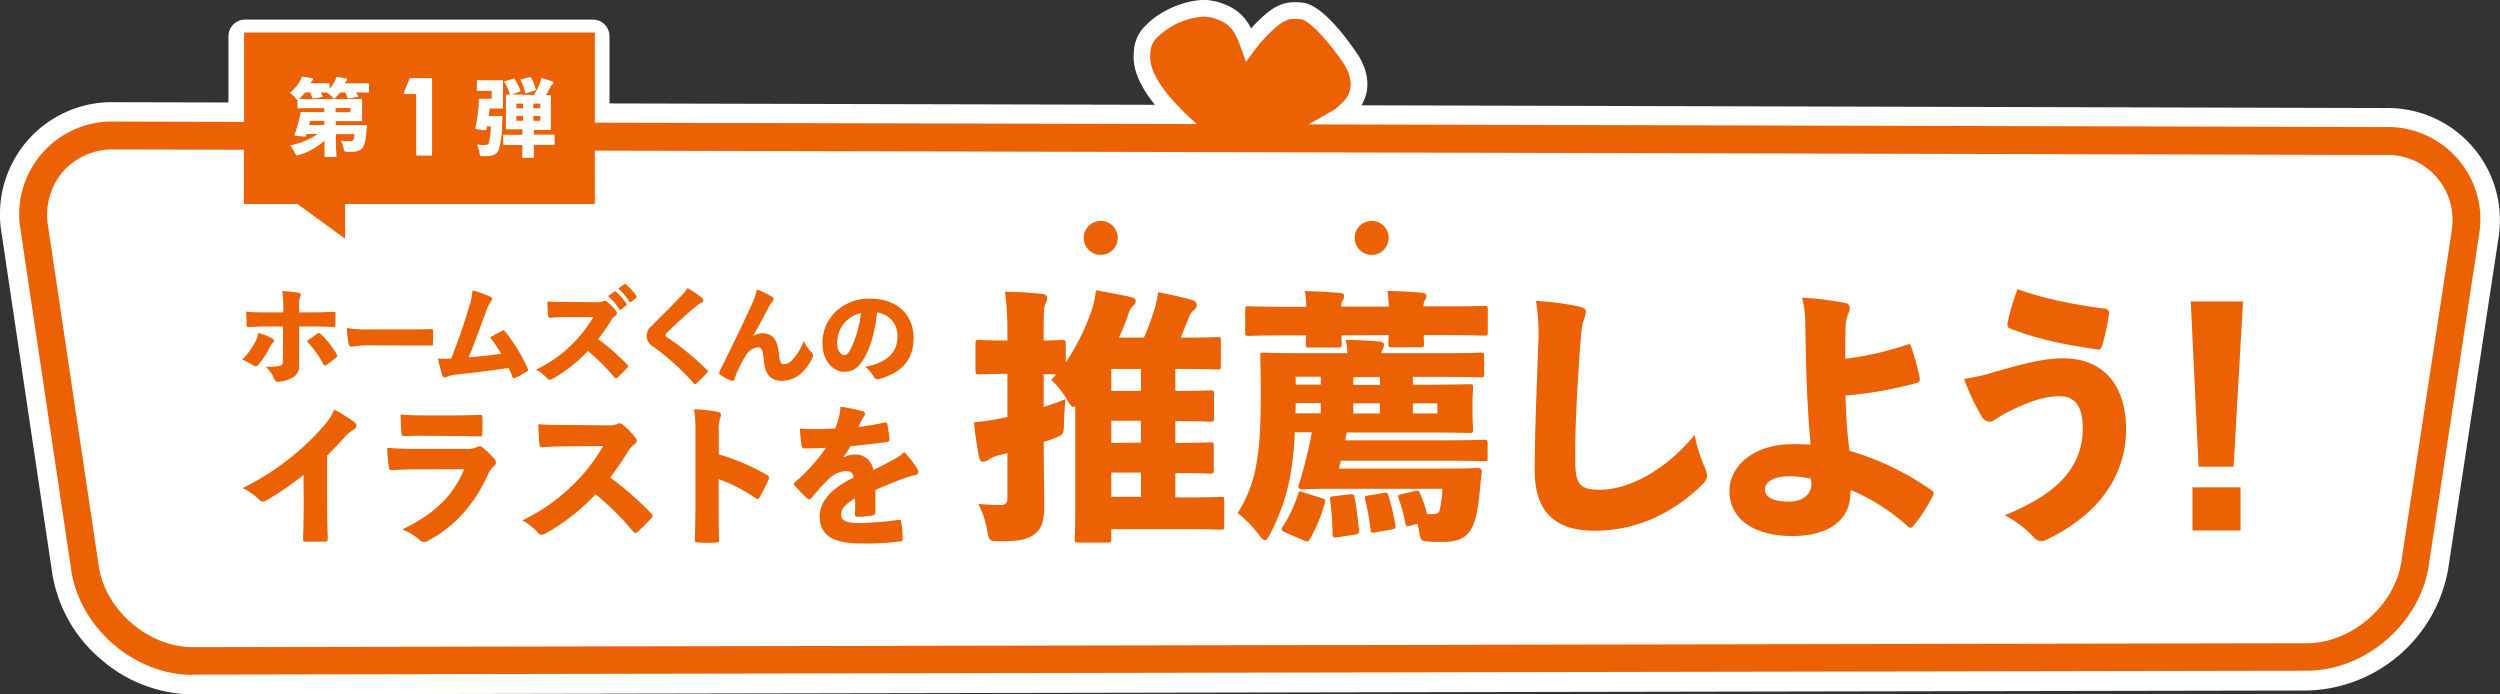
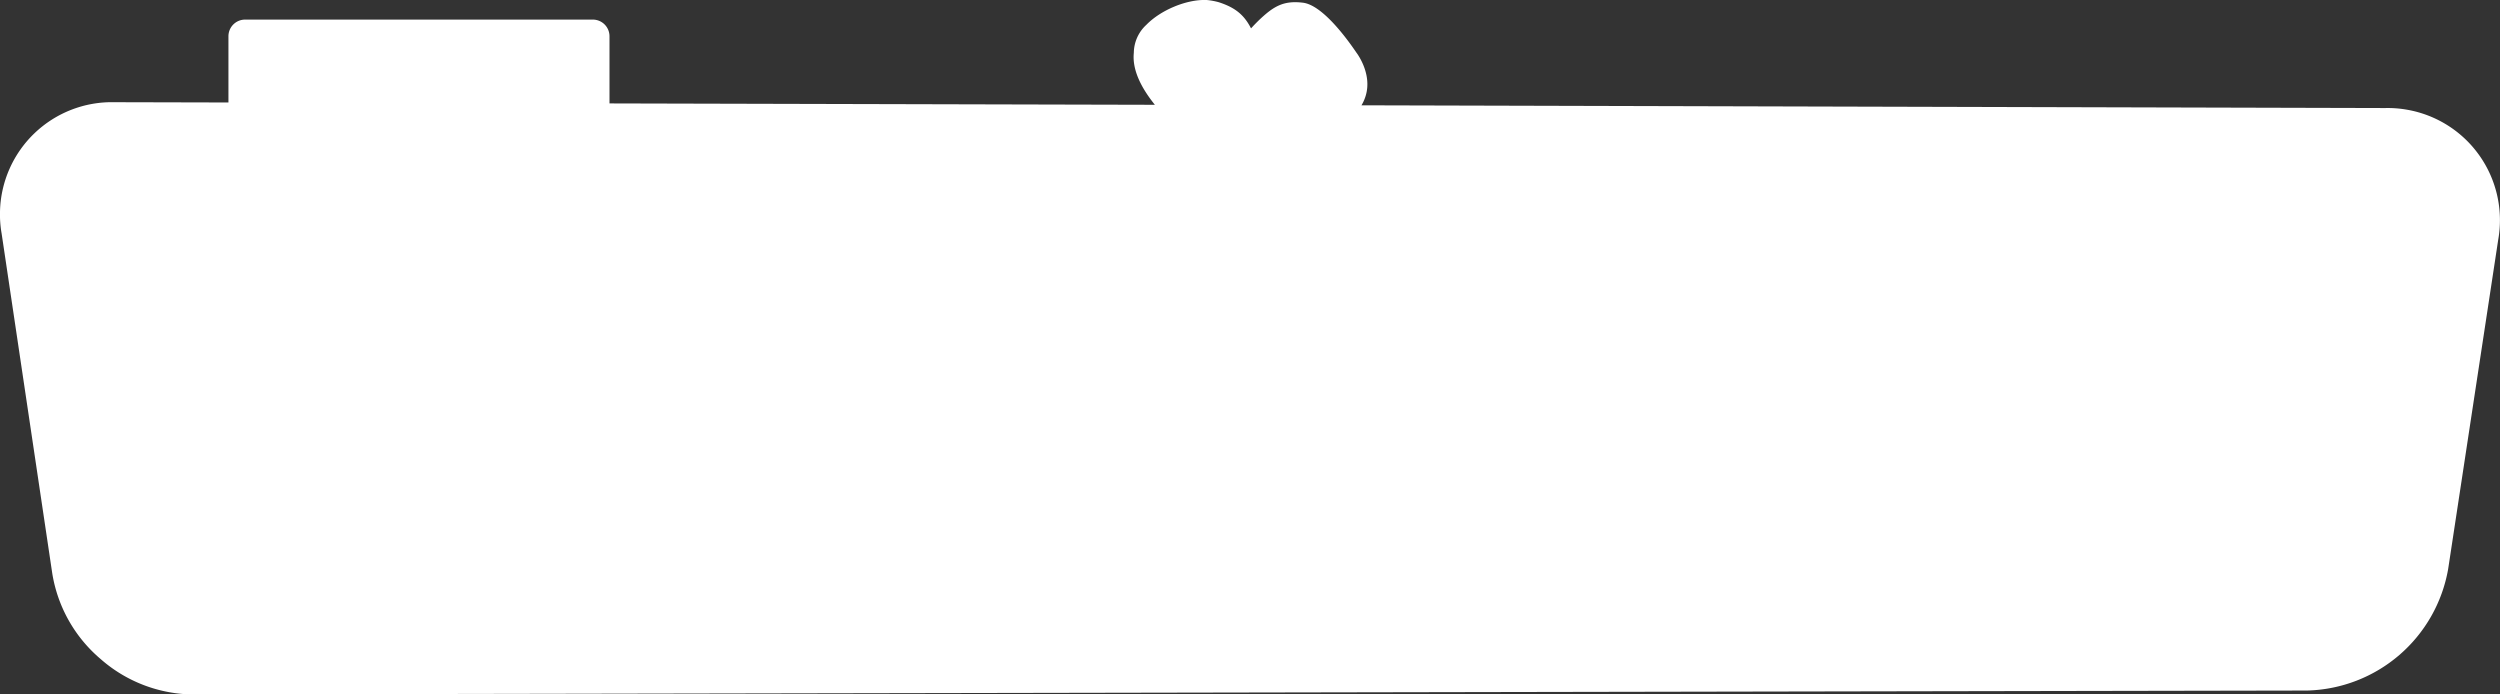
<svg xmlns="http://www.w3.org/2000/svg" viewBox="0 0 637.91 177.17">
  <rect x="0" y="0" width="637.91" height="177.17" fill="#333333" stroke="none" />
  <path d="M614.22 28a28.3 28.3 0 00-5.59-.43l-261.23-.7a10.64 10.64 0 001.12-2.59c1.51-5.27-1.86-10.12-2.41-10.85-2.49-3.67-8.69-12.14-13.65-12.74s-7.48.9-11.24 4.48c-.73.71-1.41 1.42-2 2.07-1.82-3.55-4.14-5.34-8.22-6.67a18 18 0 00-3.1-.57h-.14c-5-.17-11.57 2.55-15.27 6.35a9.84 9.84 0 00-3.18 7.14c-.45 4.4 1.95 9 5.37 13.25l-139.16-.35V9.25A4.25 4.25 0 00151.27 5H62.54a4.25 4.25 0 00-4.25 4.25v16.9l-29-.07h-.08A28.55 28.55 0 000 54a28 28 0 00.41 5.56l12.92 86.71a36.19 36.19 0 0012.39 21.93 36.23 36.23 0 0023.51 9h.07l539.38-1a37.47 37.47 0 0036-31l12.78-84.07A28.6 28.6 0 00614.22 28zM27.85 34.63z" fill="#fff" />
-   <path d="M283.56 137.46c0 .89-.07 1-.95 1h-7.43c-.88 0-.95-.07-.95-1 0-.41.14-2.31.14-8v-25.84c-.68.54-1 .13-2-1.43a20.69 20.69 0 00-4.15-5.25c.47-.47.88-1 1.29-1.43-1.09 0-2.11 0-3.2-.06v8.37a57.67 57.67 0 005.59-2c-.21 1.7-.35 4-.41 6.19-.07 2.8-.07 2.93-2.66 3.89-.82.34-1.7.61-2.52.88 0 5.59.14 12.26.14 16s-.41 6.07-2.66 7.63c-1.63 1.3-4.22 1.7-8.65 1.7-2.65 0-2.79-.06-3.27-2.86a23.12 23.12 0 00-2.24-6.67c1.9.2 4.15.27 5.78.27 1.16 0 1.64-.47 1.64-1.84V115.6c-.95.28-1.91.48-2.86.75a5.88 5.88 0 00-2 1 3 3 0 01-1.36.47c-.47 0-.81-.27-1-1.15-.48-2.32-1-5.59-1.29-8.93a54.94 54.94 0 006.87-1c.55-.13 1.09-.2 1.64-.34v-11h-.48c-4.7 0-6.19.13-6.67.13-.89 0-1-.07-1-1v-6.78c0-.88.06-1 1-1 .48 0 2 .13 6.67.13h.48v-1.44a79.29 79.29 0 00-.61-11c3.33.07 6.33.21 9.46.55.82.06 1.3.47 1.3.88a2.8 2.8 0 01-.41 1.57c-.48.88-.48 2.45-.48 7.76v1.7c3.07-.06 4.22-.13 4.63-.13.89 0 1 .07 1 1v4.7a57.32 57.32 0 006.4-12.67 22.48 22.48 0 001.29-5.72c2.66.41 6.74 1.23 8.65 1.64.88.2 1.5.47 1.5 1.09s-.28.88-.89 1.49-.75 1.23-1.56 3.55q-.82 2.15-1.84 4.29h6.4a64.09 64.09 0 002.38-6.27 26.76 26.76 0 001.23-5.31c2.65.48 6.2 1.29 8.44 1.91 1 .27 1.43.74 1.43 1.36s-.27.88-.88 1.43-.89 1.09-1.57 2.79l-1.63 4.09H303c5.31 0 7.15-.14 7.62-.14.82 0 .89.07.89 1v6.4c0 .82-.07.89-.89.89-.47 0-2.31-.14-7.62-.14h-3.1v5.59h1.1c5.52 0 7.29-.14 7.77-.14.88 0 1 .07 1 1v6c0 .88-.07 1-1 1-.48 0-2.25-.14-7.77-.14h-1.1V113h1.16c5.45 0 7.29-.14 7.7-.14.88 0 .95.07.95 1v6c0 .88-.07 1-.95 1-.41 0-2.25-.14-7.7-.14h-1.16v6.2h3.48c5.72 0 7.62-.13 8.1-.13.82 0 .89.06.89.88v6.61c0 .81-.07.88-.89.88-.48 0-2.38-.13-8.1-.13h-19.82zm7.56-37.72v-5.59h-7.56v5.59zm0 13.21v-5.59h-7.56V113zm0 13.82v-6.2h-7.56v6.2zM363 98.17c7.35 0 11.51-.14 11.92-.14.88 0 .95.07.95 1 0 .47-.14 1.49-.14 4v2.45c0 2.45.14 3.47.14 4 0 .88-.07 1-.95 1-.41 0-4.57-.13-11.92-.13h-19.37l-.41 2h26.15c6.54 0 8.85-.14 9.26-.14.89 0 .95.07.95 1v3.61c0 .81-.06.88-.95.88-.41 0-2.72-.14-9.26-.14h-27.24c-.14.68-.34 1.37-.48 2h26.49c6.27 0 8.31-.14 8.79-.14.88 0 1.22.27 1.16 1.09-.21 1.5-.34 2.86-.41 3.81-.55 6.47-1.37 9.54-2.79 11.44s-3.82 2.52-6.82 2.52c-1.08 0-2 0-2.92-.06-2.52-.14-2.66-.21-3-2.25a18.37 18.37 0 00-.48-2.32l-1.77.48c-1 .27-1.15.14-1.36-.82a36.7 36.7 0 00-1.63-6c-.28-.89-.21-1 .75-1.23l3.2-.74c1.09-.21 1.22-.14 1.56.74a32.62 32.62 0 011.71 5.11h1.09c1.56.07 2-.41 2.17-1.16a35.22 35.22 0 00.68-5.31h-27c-6.2 0-8.38.14-8.79.14-.88 0-1.09-.48-.88-1.23.54-1.56.81-2.58 1.22-4.08.89-3.27 1.64-6.54 2.11-9.26h-4.35a80.43 80.43 0 01-1.16 11.16 52.37 52.37 0 01-5.11 14.78c-.54 1-.89 1.57-1.36 1.57s-.89-.55-1.64-1.5a28.48 28.48 0 00-5.31-5.38 32.93 32.93 0 004.67-11.92c.89-4.63 1.23-9.54 1.23-18.93 0-5.86-.14-8.72-.14-9.2 0-.81.07-.88 1-.88.41 0 2.72.13 9 .13h12.25a14.44 14.44 0 00-.47-3.4c3.2.07 5.24.14 8.51.41.82.07 1.29.34 1.29.81a2.77 2.77 0 01-.41 1.37 1.94 1.94 0 00-.27.81h16.41c6.27 0 8.45-.13 8.86-.13.88 0 .95.07.95.88v4.43c0 .88-.07 1-.95 1-.41 0-2.59-.13-8.86-.13h-8.37v2zm-20.71-12.6c0 1.16.07 1.84.07 2.11 0 .89-.07 1-.95 1h-7.22c-.88 0-1-.07-1-1 0-.34.07-1 .07-2.11h-5.45c-6.4 0-8.72.14-9.13.14-.88 0-.95-.07-.95-1V79.1c0-.88.07-.95.95-.95.41 0 2.73.13 9.13.13h5.51a35.77 35.77 0 00-.34-4c2.86.07 6.34.21 8.92.48.69.07 1.09.27 1.09.75a1.88 1.88 0 01-.4 1.16 3.13 3.13 0 00-.35 1.56h12.13c-.07-1.36-.14-2.52-.34-4 2.72.07 6.33.21 8.85.48.68.07 1.09.27 1.09.82a1.81 1.81 0 01-.41 1.09 3.38 3.38 0 00-.34 1.56h5.31c7.15 0 9.67-.13 10.15-.13.88 0 .95.07.95 1v5.59c0 1-.07 1-.95 1-.48 0-3-.14-10.15-.14h-5.24c0 1.16.07 1.84.07 2.11 0 .89-.07 1-1 1h-7.16c-.88 0-.95-.07-.95-1 0-.27.07-1 .07-2.11zm-5 41.54c.88.27 1 .41.74 1.36a41.22 41.22 0 01-3.74 9c-.41.75-.68.82-1.5.48l-4.9-2.11c-1-.48-1-.75-.61-1.43a35.37 35.37 0 003.88-8.11c.27-1 .41-1 1.36-.68zm-6.68-24.24c0 .88 0 1.7-.07 2.59H337v-2.59zm6.4-6.74h-6.4v2H337zm7.36 30c.88-.07 1.09 0 1.29.89.48 2.65.82 5.31 1.09 8.1.07.89-.07 1.09-1 1.29l-4.49.68c-1 .14-1.23.07-1.23-.81a80.57 80.57 0 00-.61-8.51c-.14-1 0-1.09 1-1.16zm7.76-27.92v-2h-6.81v2zm0 7.29v-2.59h-6.81v2.59zm.82 20.29c.95-.2 1.09-.14 1.36.75a57.77 57.77 0 011.7 7.22c.21 1 .07 1.16-1 1.36l-4.15.75c-1 .2-1.09 0-1.16-.82a57.65 57.65 0 00-1.36-7.49c-.21-.88-.07-1 1-1.16zm13.82-20.29v-2.59h-6.26v2.59zm35.9-27.35c1.57.34 2 .75 2 1.43A9.66 9.66 0 01404 82c-.34 1-.55 2.66-.82 6.68-.75 10.62-1.3 20-1.23 28.8 0 5.93 1 7.49 6.34 7.49 6.6 0 16.27-4.36 24.1-14a40.53 40.53 0 002.52 8.11 6.13 6.13 0 01.68 2.24c0 .75-.27 1.37-1.36 2.46-7.35 7.15-16.68 11.64-27.31 11.64-8.78 0-15.32-3.54-15.32-15.39 0-9.47.55-22.06.89-31.8a54.07 54.07 0 00-.55-11.44 73 73 0 0110.73 1.36zm84.11 9.74c.41-.14.75-.07.88.54a69 69 0 012.18 8c.14.75-.07 1-.61 1.23a96.52 96.52 0 01-18.32 3.26 135.77 135.77 0 001 14.1A71.11 71.11 0 01493 125.21a.78.78 0 01.41.61 1.49 1.49 0 01-.2.68 38.87 38.87 0 01-5 7.69 1 1 0 01-.75.48.66.66 0 01-.48-.2 52.11 52.11 0 00-14.77-9.47 6.4 6.4 0 01-.07 1.16c-.14 6.4-5.38 10.62-14.85 10.62-10.08 0-16-4.63-16-11.44 0-6.47 6.19-12 16.07-12 1.84 0 3.4 0 4.63.13-.68-7.9-1-14.43-1.16-21.45-.07-3.27-.13-6.4-.2-9.47a24.47 24.47 0 00-.82-6.6 79.84 79.84 0 0111 1.36 1.32 1.32 0 011.19 1.38 3.1 3.1 0 01-.34 1.23 10.16 10.16 0 00-.75 4c-.07 2.18-.07 4.9-.07 7.63a79.09 79.09 0 0015.94-3.66zm-24.65 34.25a27 27 0 00-5.45-.61c-4.29 0-6.33 1.5-6.33 3.4s2.11 3.07 6.06 3.07 6-2.25 5.78-4.84zm47.33-27.38c6.4-1.83 11.91-3.33 16.95-3.33 10.29 0 16.08 6.81 16.08 18.11a27.52 27.52 0 01-5.73 16.89c-3.33 4.5-8.92 8.65-14.5 11.24a3.4 3.4 0 01-1.5.41 3 3 0 01-2-1.16 26.52 26.52 0 00-7.22-5.45c7.63-3.13 12.6-6.4 15.66-10.21a18.23 18.23 0 004.23-12.06c0-5.31-1.84-8.1-5.93-8.1s-8.31 1.63-12.46 3.68a27.71 27.71 0 00-3.88 2.24 3.21 3.21 0 01-1.57.62 2.59 2.59 0 01-2-1.5 55.91 55.91 0 01-4.43-9.47 50.18 50.18 0 008.3-1.91zm27.65-16c.88.14 1.15.61 1 1.5a53.47 53.47 0 01-1.71 7.9c-.34 1-.61 1.16-1.29 1-7.83-1.16-15-2.52-22.13-5.31-.61-.21-.89-.55-.68-1.64a56.45 56.45 0 012.52-8.44c6.83 2.54 15.27 4.11 22.29 4.99zm32.82 40.32H561l-2-42.16h13.34zm1.77 16.27h-12.26v-11h12.26zm-290.83-79a4.34 4.34 0 11-4.34 4.34 4.34 4.34 0 014.34-4.32zm69.13 0a4.34 4.34 0 11-4.34 4.34 4.34 4.34 0 014.34-4.32zM69.5 86.4c.32.16.46.35.46.54a.82.82 0 01-.32.53 2.59 2.59 0 00-.73 1 23.39 23.39 0 01-3 4.61 1 1 0 01-.7.37 1.14 1.14 0 01-.64-.24 13.25 13.25 0 00-2.78-1.42 19.06 19.06 0 003.32-4.5 8.55 8.55 0 00.83-2.35 15.78 15.78 0 013.56 1.46zm2.79-7.84a24.57 24.57 0 00-.29-4.28 29.18 29.18 0 014.17.43c.41.08.57.26.57.53a1.17 1.17 0 01-.16.51 5 5 0 00-.27 2.17v1.79h3.39c2.41 0 3.83-.08 5.38-.16.4 0 .51.11.51.45v2.84c0 .46-.11.62-.48.59-1.45-.05-3.13-.13-5.54-.13h-3.24V93.42a3.14 3.14 0 01-1.84 3 8.37 8.37 0 01-3.59 1c-.43 0-.67-.11-.88-.69a8.64 8.64 0 00-2.25-3.16 13.28 13.28 0 003.77-.27c.46-.16.65-.46.65-1.34V83.3H68c-1.74 0-3.4.08-4.58.16-.4 0-.48-.16-.5-.59 0-.88-.08-2.28-.11-3.35 1.66.16 3.29.19 5.14.19h4.31zM81 85.12a.69.69 0 01.37-.16.74.74 0 01.48.29 22.26 22.26 0 014 5.06.86.86 0 01.18.48c0 .16-.1.32-.37.54-.59.5-1.53 1.2-2.38 1.79a.71.71 0 01-.4.16.37.37 0 01-.3-.24 25.91 25.91 0 00-4.33-6zm13.43 3a25.43 25.43 0 00-3.7.21c-.56.08-.88.14-1.07.14a.74.74 0 01-.69-.67 26.8 26.8 0 01-.46-4.1 34.54 34.54 0 006.18.35h8.73c2.46 0 4.25 0 6.61-.08.37 0 .45 0 .45.4a31.57 31.57 0 010 3.37c0 .32-.1.43-.45.43h-6.32zm30.83-12.32a.51.51 0 01.3.46 1.29 1.29 0 01-.33.72 10.12 10.12 0 00-1.17 2.38c-1.53 4.15-2.89 8-4.47 11.83 3-.27 5.64-.53 8.27-.93a33.55 33.55 0 00-2.81-4.18c1-.59 2.14-1.18 3.08-1.69a.63.63 0 01.32-.1c.13 0 .24.08.4.26a43.77 43.77 0 015.75 9.35 1.16 1.16 0 01.14.48c0 .18-.14.32-.46.53a27.53 27.53 0 01-2.73 1.47 1.28 1.28 0 01-.43.14c-.19 0-.29-.14-.4-.46-.29-.72-.53-1.28-.94-2.16-4.39.64-9.26 1.23-12.65 1.6a9.46 9.46 0 00-3.27.72.85.85 0 01-.35.08.56.56 0 01-.59-.4 37.18 37.18 0 01-1.17-4.41 27.39 27.39 0 003.39 0c2-5.2 3.27-8.81 4.58-13.28a19.72 19.72 0 00.86-4.09 21.6 21.6 0 014.68 1.68zm27.09 1.31a3.18 3.18 0 001.58-.26.63.63 0 01.35-.11 1 1 0 01.64.27 14 14 0 012.3 2.38.87.87 0 01.22.51.83.83 0 01-.43.64 4.81 4.81 0 00-1.23 1.46 50.37 50.37 0 01-3.14 4.55A57.14 57.14 0 01160 93a.59.59 0 01.27.43.77.77 0 01-.24.43c-.72.8-1.61 1.68-2.41 2.43a.83.83 0 01-.46.22c-.13 0-.26-.08-.42-.27a52.51 52.51 0 00-6.74-6.68 36.8 36.8 0 01-9 7.09 1.84 1.84 0 01-.75.24.75.75 0 01-.59-.29 11 11 0 00-2.86-2.3 33.15 33.15 0 009.36-6.64 32.09 32.09 0 005.2-6.74h-6.45a41.74 41.74 0 00-4.5.16c-.37 0-.48-.13-.53-.51-.11-1-.19-2.51-.19-3.64 1.63.13 3.29.13 4.92.13zm4.42-2.7a.37.37 0 01.18-.08.53.53 0 01.27.13 15 15 0 012.62 3 .3.3 0 01-.08.48l-1.28 1a.39.39 0 01-.22.11c-.1 0-.18 0-.26-.19a16 16 0 00-2.84-3.31zm2.51-1.87a.27.27 0 01.19-.08.49.49 0 01.32.16 14 14 0 012.57 2.86.39.39 0 01.11.27c0 .08 0 .16-.16.27l-1.26 1a.45.45 0 01-.22.08.35.35 0 01-.26-.16 15.66 15.66 0 00-2.81-3.32zm19.95 3.58a.91.91 0 01.24.49.64.64 0 01-.43.58 4.32 4.32 0 00-1.15.73c-2.76 2.27-5.6 4.89-7.74 7a1.1 1.1 0 00-.34.59c0 .19.08.32.37.51a69.86 69.86 0 0110.2 8.35c.16.16.24.27.24.4s-.08.19-.22.35a28.56 28.56 0 01-2.57 2.59c-.21.19-.34.3-.5.3s-.22-.08-.35-.24a63.91 63.91 0 00-10.31-9.34 3.15 3.15 0 01-1.67-2.75 3.42 3.42 0 011.34-2.6c2.57-2.57 5.11-5.08 7.25-7.33a11.58 11.58 0 001.82-2.25 22.68 22.68 0 013.82 2.62zm12.85 9.72a4.25 4.25 0 012.43-.8c3 0 3.88 2.16 4.18 4.89.24 2.52.56 3 1.28 3a2.91 2.91 0 002.25-1.18 13.42 13.42 0 002.86-4.75 11.22 11.22 0 002 2.92 1 1 0 01.38.75 1.26 1.26 0 01-.11.51 13.72 13.72 0 01-2.54 3.72 7.49 7.49 0 01-5.25 2.27c-2.91 0-4.38-1.58-4.68-5.24-.21-2.71-.59-3.32-1.47-3.32a4.16 4.16 0 00-3.11 2.11 30.49 30.49 0 00-2.91 6 .54.54 0 01-.64.42h-.14a12.29 12.29 0 01-2.86-1.53.54.54 0 01-.24-.45 1.17 1.17 0 01.13-.45q5-10.05 8-16.63a19.11 19.11 0 001.5-4.22 20.5 20.5 0 013.8 1.84.87.87 0 01.45.67.83.83 0 01-.26.59 7.63 7.63 0 00-.94 1.31c-1.58 3-2.78 5.3-4.1 7.58zm36.92 0a5.88 5.88 0 00-5.22-6.1c-.43 4.79-1.8 9.53-3.7 12.34-1.33 2-2.67 2.78-4.79 2.78-2.3 0-5.43-2.33-5.43-7.3a11 11 0 013-7.66 12.3 12.3 0 019.18-3.69c7.28 0 11.08 4.49 11.08 10 0 5.89-3.37 8.94-8.67 10.47a2.61 2.61 0 01-.56.08 1 1 0 01-.89-.57 8.3 8.3 0 00-2.27-2.59c5.5-1.07 8.27-3.48 8.27-7.79zm-13.65-3.34a8.18 8.18 0 00-1.74 5c0 2 1 3.1 1.76 3.1.54 0 .94-.21 1.56-1.28a27.71 27.71 0 002.75-9.42 7.8 7.8 0 00-4.31 2.6zm-137.9 38.7a79.36 79.36 0 01-9.6 6.56 1.43 1.43 0 01-.72.23 1.56 1.56 0 01-1.06-.57 16.43 16.43 0 00-4.17-2.88 65.21 65.21 0 0012.1-7.66 61.2 61.2 0 008.41-8 15.13 15.13 0 002.89-4.36 37.82 37.82 0 015.27 3.3 1 1 0 01.38.75 1.16 1.16 0 01-.61 1 9.13 9.13 0 00-2.54 2.13c-1.29 1.48-2.85 3.07-4.33 4.51v12.25c0 3.07.08 6.14.16 9 0 .64-.19.75-.69.75h-5c-.53 0-.64-.15-.61-.72.08-3 .16-5.57.16-8.79zm28.48-1.44c-2.2 0-4.25.11-5.88.19-.57 0-.76-.11-.83-.83a43.84 43.84 0 01-.42-4.86c2.31.23 5 .27 7.66.27h12.63a5 5 0 002.57-.46 1.15 1.15 0 01.65-.19 1.35 1.35 0 01.8.27 24.74 24.74 0 013 2.88 1.38 1.38 0 01.42 1 1 1 0 01-.42.87 5.86 5.86 0 00-1.67 2.35c-3.49 7.55-8.38 13.12-15.36 16.8a1.77 1.77 0 01-.87.26 1.84 1.84 0 01-1.14-.53 14.08 14.08 0 00-4.43-2.69c8-3.83 13-8.49 15.77-15.36zm2.16-8.57c-1.67 0-3.64 0-4.78.12-.72 0-.83-.16-.87-1-.15-1.21-.19-3.15-.23-4.55 2.28.19 3.57.23 6.37.23h7.85c2.28 0 4.25-.08 6-.15.49 0 .64.15.64.6a33.36 33.36 0 010 4c0 .79-.15 1-.83.91-1.48 0-3.15-.08-5.2-.08zm47.21-2.65a4.42 4.42 0 002.24-.38 1 1 0 01.46-.16 1.41 1.41 0 01.91.38 19.68 19.68 0 013.27 3.37 1.39 1.39 0 01.3.72 1.19 1.19 0 01-.61.91 6.55 6.55 0 00-1.74 2 69.56 69.56 0 01-4.44 6.45 81.88 81.88 0 0110.47 9.17.86.86 0 01.38.61 1.12 1.12 0 01-.35.6c-1 1.14-2.27 2.39-3.41 3.45a1.2 1.2 0 01-.64.31.86.86 0 01-.61-.38 75 75 0 00-9.55-9.48 52.59 52.59 0 01-12.75 10 2.5 2.5 0 01-1.06.34 1 1 0 01-.83-.42 14.73 14.73 0 00-4.06-3.26 47.22 47.22 0 0013.27-9.4 45.55 45.55 0 007.36-9.56l-9.14.08c-2.05 0-4.4.07-6.37.22-.53.08-.68-.18-.76-.72-.15-1.36-.26-3.56-.26-5.15 2.31.19 4.66.19 7 .19zm28.11 7.39a55.43 55.43 0 0112.17 5.2c.45.26.64.45.64.72a1.4 1.4 0 01-.11.49 42.94 42.94 0 01-2.28 4.55c-.19.3-.3.45-.49.45a1.18 1.18 0 01-.53-.22 40 40 0 00-9.44-4.86v7.59c0 2.77 0 4.89.11 7.85.08.6-.11.72-.68.72a32.94 32.94 0 01-4.66 0c-.69 0-.84-.12-.84-.69.08-3.33.15-5.61.15-8v-18.88a39.24 39.24 0 00-.34-6.41 35.33 35.33 0 016.07.65c.57.15.79.41.79.79a3.14 3.14 0 01-.26 1 9.22 9.22 0 00-.3 3.22zm32 .72a6.33 6.33 0 012.73-.68 4.59 4.59 0 014.7 3.94c1.86-.87 3.87-1.93 5.35-2.77a9.75 9.75 0 002.54-1.82 26.87 26.87 0 013.22 4.14 1.79 1.79 0 01.34 1 .76.76 0 01-.64.72c-.88.19-1.67.45-2.28.64-2.27.76-4.28 1.59-8 3.19v5.65c0 .49-.19.75-.83.87a21.55 21.55 0 01-3.76.34c-.38 0-.61-.19-.61-.68 0-1.14.08-2.81 0-4-2.39 1.33-3.56 2.66-3.56 4.06s1.06 2.2 4.09 2.2a72.49 72.49 0 0010.51-.8c.49-.07.64 0 .72.46a25 25 0 01.38 4.32c0 .46-.15.68-.46.72a81.51 81.51 0 01-10 .53c-7.17 0-10.69-2-10.69-6.94 0-3.68 2.88-7.09 8.6-9.86-.11-1.4-.75-1.7-2.16-1.66a6.77 6.77 0 00-4.13 2 51 51 0 00-4.32 4.74c-.27.31-.46.46-.65.46s-.38-.12-.68-.38a36.38 36.38 0 01-3.11-3.22.46.46 0 01-.15-.31c0-.19.15-.38.42-.6a44.38 44.38 0 007.77-8.65c-1.9.11-3.79.15-5.61.15-.38 0-.5-.19-.61-.68a39.71 39.71 0 01-.42-4.36c1.33.07 2.66.11 4 .11 1.71 0 3.42-.07 5-.15a18.35 18.35 0 001-3.07 12.43 12.43 0 00.34-2.5 45.93 45.93 0 015.69 1.17.75.75 0 01.57.72 1.11 1.11 0 01-.3.69 3.32 3.32 0 00-.61 1c-.27.57-.46 1-.76 1.63 1.59-.19 4.21-.6 6.56-1.14.57-.11.72 0 .83.42a36 36 0 01.54 3.87c0 .42-.12.57-.76.68-3.19.42-6.33.8-9.18 1.06a32.25 32.25 0 01-1.78 2.7zm417.5-61.19a23.66 23.66 0 00-24.26-23.05l-274.74-.67 6.73-3.84c2.39-2.08 3.26-2.93 3.78-4.78 1-3.49-1.72-7.14-1.75-7.18l-.06-.09c-3.51-5.17-8.46-10.67-10.67-10.94-3.17-.38-4.48.18-7.79 3.34a35.55 35.55 0 00-3.83 4.3l-2.38 3.24-1.37-3.79c-1.66-4.67-3-6.12-6.94-7.4a15 15 0 00-2.11-.36h-.25a18.68 18.68 0 00-11.75 5.08 5.82 5.82 0 00-2 4.11v.39c-.67 5.48 6 12.62 11.86 17.84l-153.61-.36v-23H62.28v22.8l-33-.08h-.07A23.66 23.66 0 005.26 58.79l12.92 86.71c2.21 14.71 16.1 26.71 31 26.71l.06-.08 539.38-1c14.91 0 28.86-12 31.1-26.78l12.79-84.08a23.53 23.53 0 00.37-4.81zm-7.38 3.79l-12.8 84.12C611 154.6 600 164.13 588.59 164.13l-539.39 1c-11.35 0-22.33-9.45-24-20.67L12.27 57.75A17.08 17.08 0 0116 43.84a17 17 0 0113.18-5.71l33.06.08v13.84h13.65l12.16 8.85v-8.85h63.72V38.43l456.83 1.11a16.57 16.57 0 0116.9 19.71z" fill="#eb6103" />
  <path d="M78.22 34.19l-.13.41c-.09.29-.09.29-1.52.16s-1.54-.13-1.43-.39a35.57 35.57 0 001.26-4.16c.1-.43.18-.86.24-1.3 0-.28 0-.32.32-.32h5.78v-1H79.1c-2 0-2.77.05-2.9.05-.28 0-.3 0-.3-.31v-1.9c-.15 0-.3-.17-.61-.54a6.19 6.19 0 00-1.36-1.19 10.67 10.67 0 002.6-3 5.86 5.86 0 00.47-1.13 22.93 22.93 0 012.49.34c.28.07.39.13.39.33a.44.44 0 01-.17.32 1.74 1.74 0 00-.39.54l-.07.13h4.55c.15 0 .3 0 .3.3v1.15a8.45 8.45 0 001.28-1.9 5.24 5.24 0 00.47-1.15c.83.09 1.69.22 2.32.34.3.07.41.13.41.33s-.07.22-.17.32a1.33 1.33 0 00-.35.55v.1h5.8c.16 0 .28 0 .28.3v1.76c0 .28 0 .3-.28.3s-.93-.05-3-.05a6.41 6.41 0 01.45.81c.13.25.09.32-.21.38l-2 .33c-.33.06-.37 0-.48-.26a9.83 9.83 0 00-.52-1.26h-1.36a8.66 8.66 0 01-.89 1.11c-.28.3-.43.47-.58.47s-.33-.19-.67-.56a4.52 4.52 0 00-1.3-1h-1.47q.24.39.45.81c.15.25.09.32-.19.36l-2 .35c-.31 0-.37 0-.46-.28s-.3-.87-.47-1.24h-1.29a16.08 16.08 0 01-1.34 1.4l-.26.23c.21 0 1 .05 2.83.05h9.33c2.25 0 3.5-.05 3.63-.05.31 0 .33 0 .33.31v5.08c0 .15 0 .28-.33.28h-6.4v1h7.63c.29 0 .35 0 .33.32-.09.67-.13 1.45-.2 2.12a7.93 7.93 0 01-.77 3.14c-.42.76-1.24 1.25-2.9 1.25h-1.11c-.78 0-.8-.08-1-1a6 6 0 00-.7-1.86 15.8 15.8 0 002.28.17c.52 0 .86-.11 1-.43a7.32 7.32 0 00.22-1.39H85.7V36c0 2 .16 3.25.16 3.75 0 .28 0 .3-.31.3h-2.47c-.26 0-.28 0-.28-.3v-3.86a16.73 16.73 0 01-6.34 3.59 2.2 2.2 0 01-.67.17c-.23 0-.32-.17-.58-.69A9.21 9.21 0 0074 37.09a18.43 18.43 0 007.07-2.9zm4.54-2.29v-1.06h-3.59l-.28 1.06zm2.86-3.27h3.8v-1.06h-3.8zm18.85-8.45a.32.32 0 01.31-.24h5.15a.3.3 0 01.32.28v19.17a.29.29 0 01-.29.31h-3.44a.3.3 0 01-.32-.28V24.15a.17.17 0 00-.2-.15h-2.58a.35.35 0 01-.34-.36.43.43 0 010-.11zm22.15 9.4h1.26c.28 0 .32 0 .32.33 0 .54-.06 1.21-.09 1.77a23 23 0 01-.82 6.38c-.41 1.21-1.32 1.8-3.42 1.8h-.82c-.56 0-.56 0-.71-.93a9.42 9.42 0 00-.63-2.08 13.84 13.84 0 001.93.17 1 1 0 00.9-.32c.28-.35.61-1.75.72-4.46h-1a3.83 3.83 0 01-.13.74c0 .24 0 .23-.32.23a6.21 6.21 0 01-1.19-.1c-1.34-.15-1.39-.2-1.32-.5a39.23 39.23 0 00.82-5.5 13.82 13.82 0 00.06-1.58c0-.28.07-.34.35-.34h2.94v-2H122c-.31 0-.33 0-.33-.28v-2.17c0-.29 0-.31.33-.31.13 0 .56.05 1.92.05h2.77c.85 0 1.21-.05 1.34-.05s.31 0 .31.31v6.66c0 .28 0 .3-.31.3h-3.11c-.07.67-.13 1.32-.22 1.92zm9.61-5.34a17.93 17.93 0 001.51-3 9.11 9.11 0 00.37-1.36 18.93 18.93 0 012.75.93c.21.08.34.17.34.32a.49.49 0 01-.23.41 2.16 2.16 0 00-.46.54c-.41.78-.84 1.58-1.23 2.19h1c.29 0 .31 0 .31.3s-.05.82-.05 2.14v4c0 1.32.05 2 .05 2.14s0 .31-.31.31h-4.06v1.19h5c.15 0 .3 0 .3.3v2c0 .29 0 .31-.3.31h-5v3c0 .13 0 .3-.3.3h-2.36c-.28 0-.31 0-.31-.3s.05-1 .05-2.51V37h-4.61c-.15 0-.28 0-.28-.31v-2c0-.28 0-.3.28-.3h4.61V33h-3.91c-.17 0-.3 0-.3-.31v-8.28c0-.14 0-.3.3-.3h2.81zm-5.35-4.15c.31-.09.35-.09.5.17a17.06 17.06 0 011.36 2.7c.13.29.11.35-.21.46l-2 .71c-.3.11-.37.07-.46-.21a13.47 13.47 0 00-1.29-2.84c-.16-.26-.11-.3.17-.39zm2.58 7.53v-1.19h-1.71v1.19zm-1.71 3.2h1.71v-1.24h-1.71zm3.35-11.1c.31-.07.37 0 .5.21a13.72 13.72 0 011.08 2.77c.07.26 0 .33-.26.42l-2 .6c-.33.09-.37.07-.46-.22a14 14 0 00-1.06-2.94c-.13-.26-.08-.3.22-.37zm2.77 6.71h-1.79v1.19h1.79zm-1.79 3.15v1.24h1.79v-1.24z" fill="#fff" />
</svg>